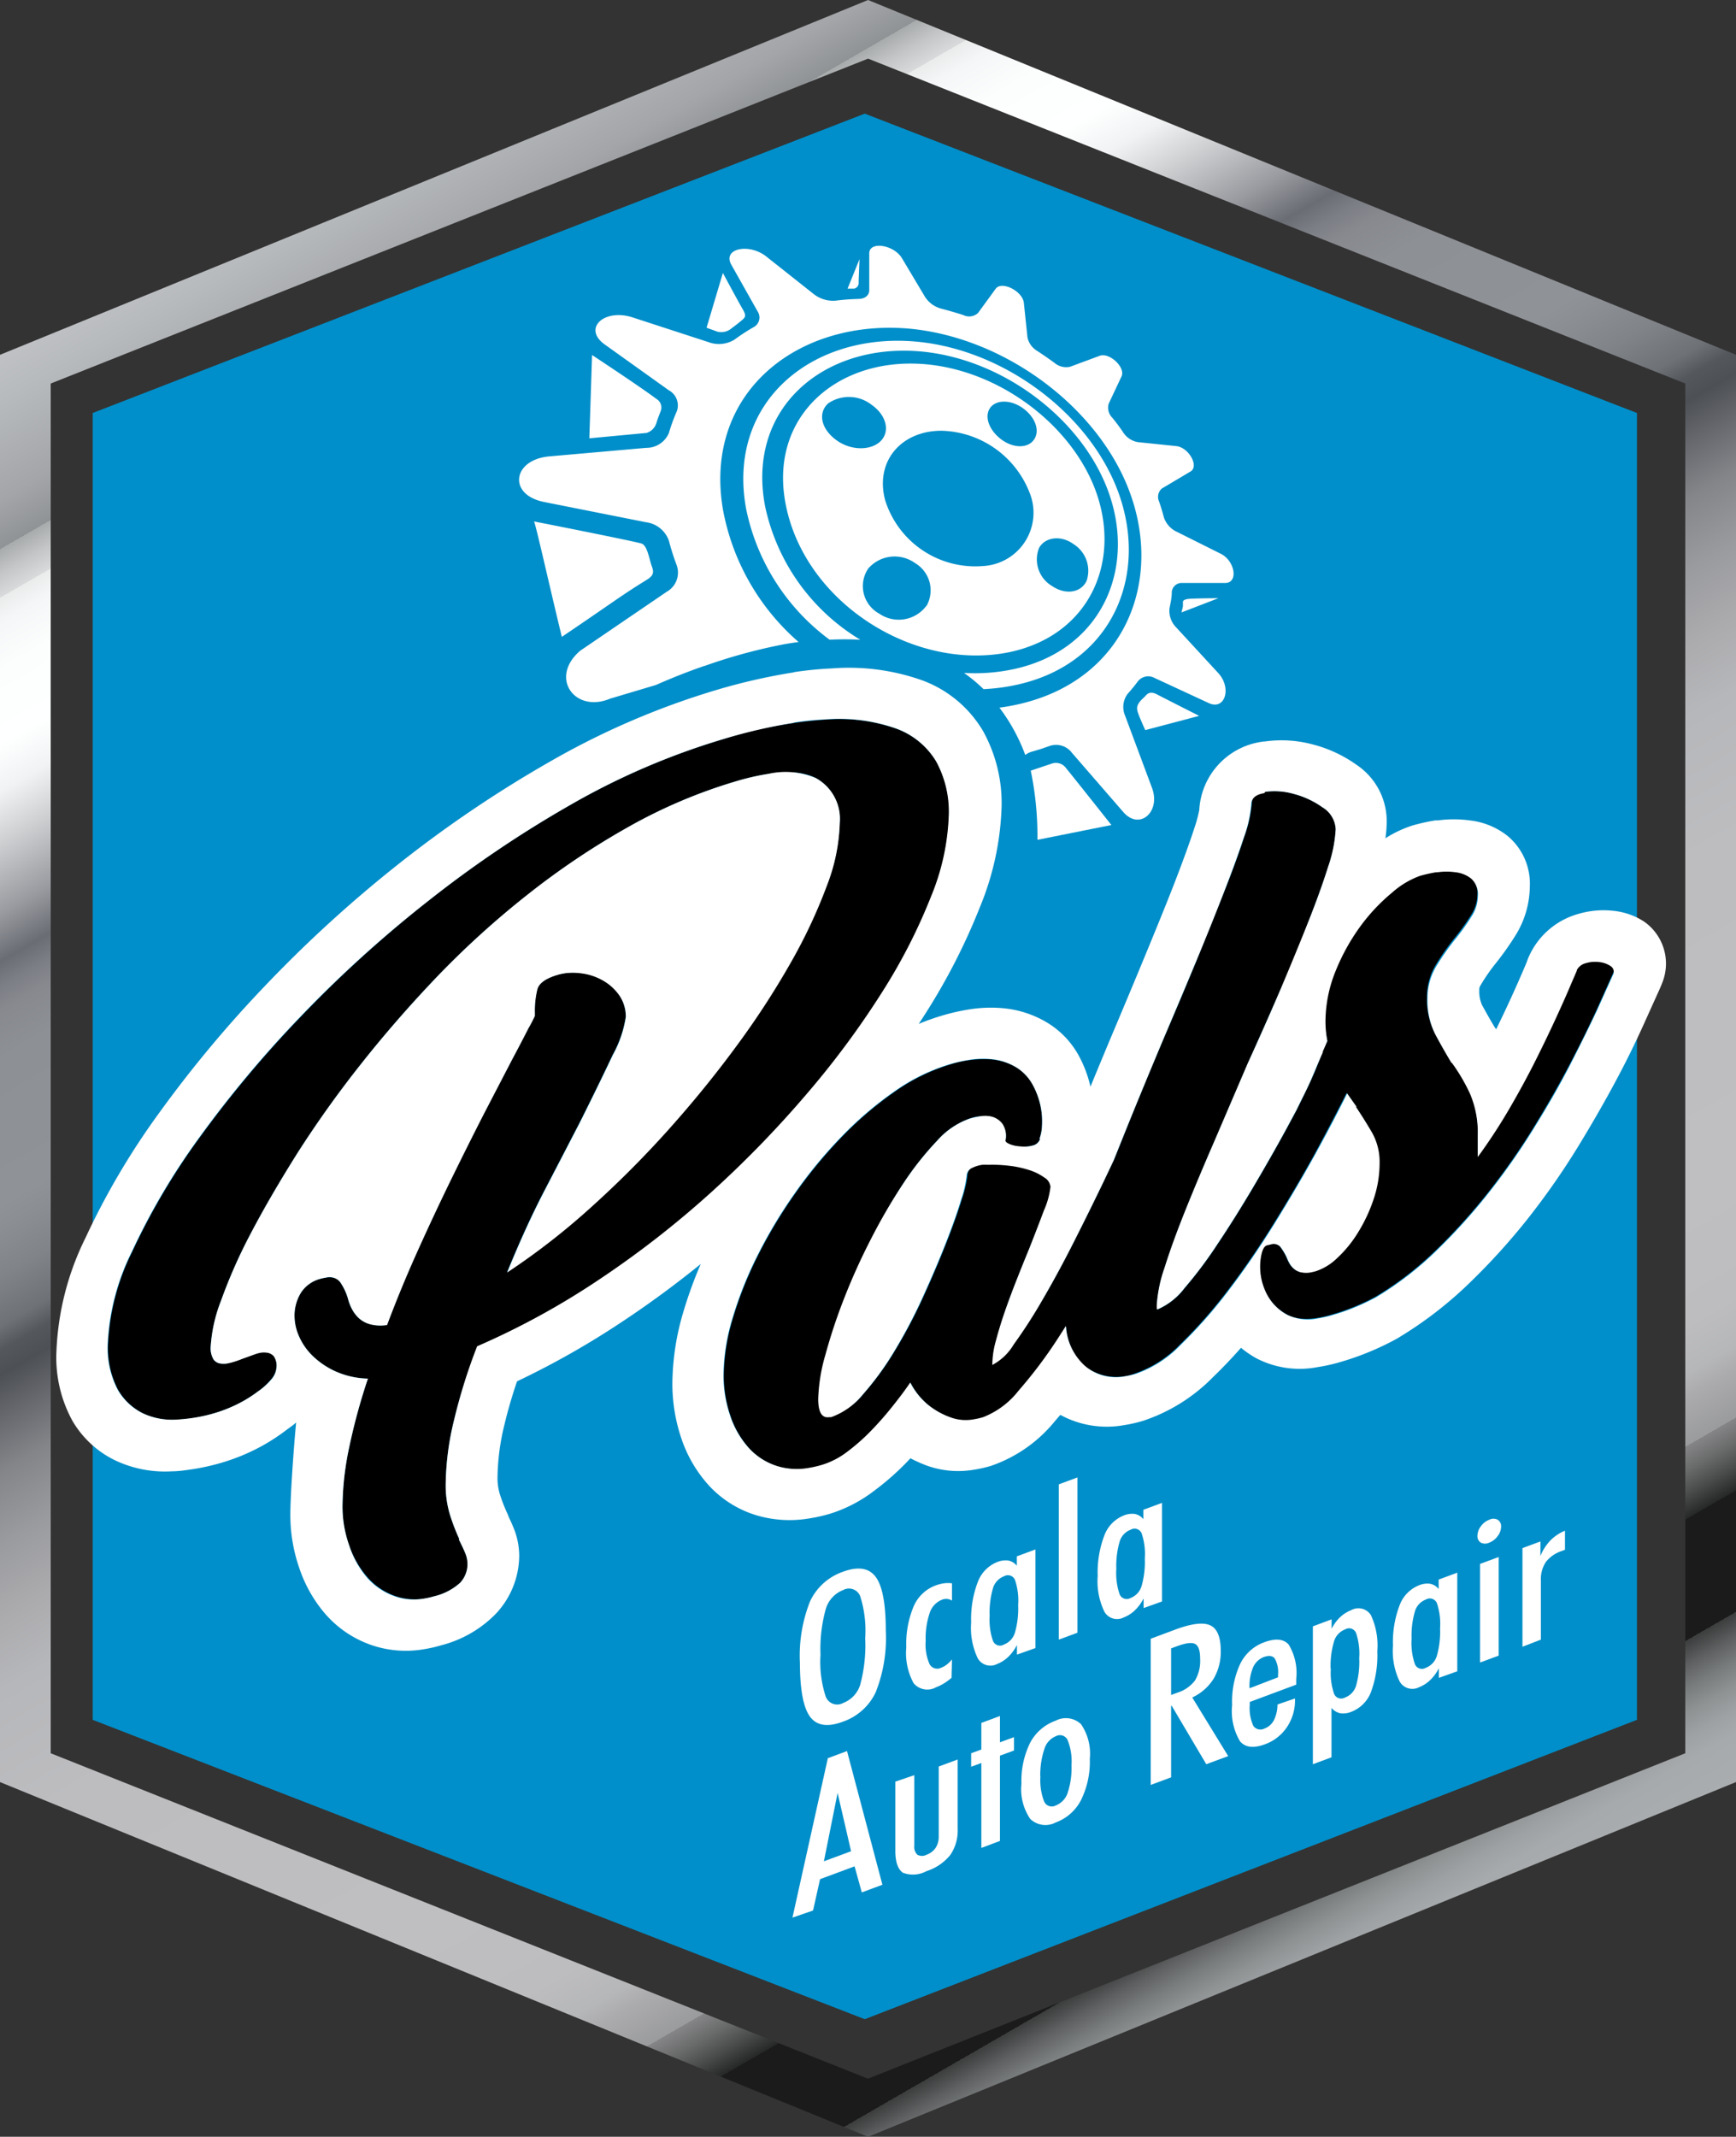
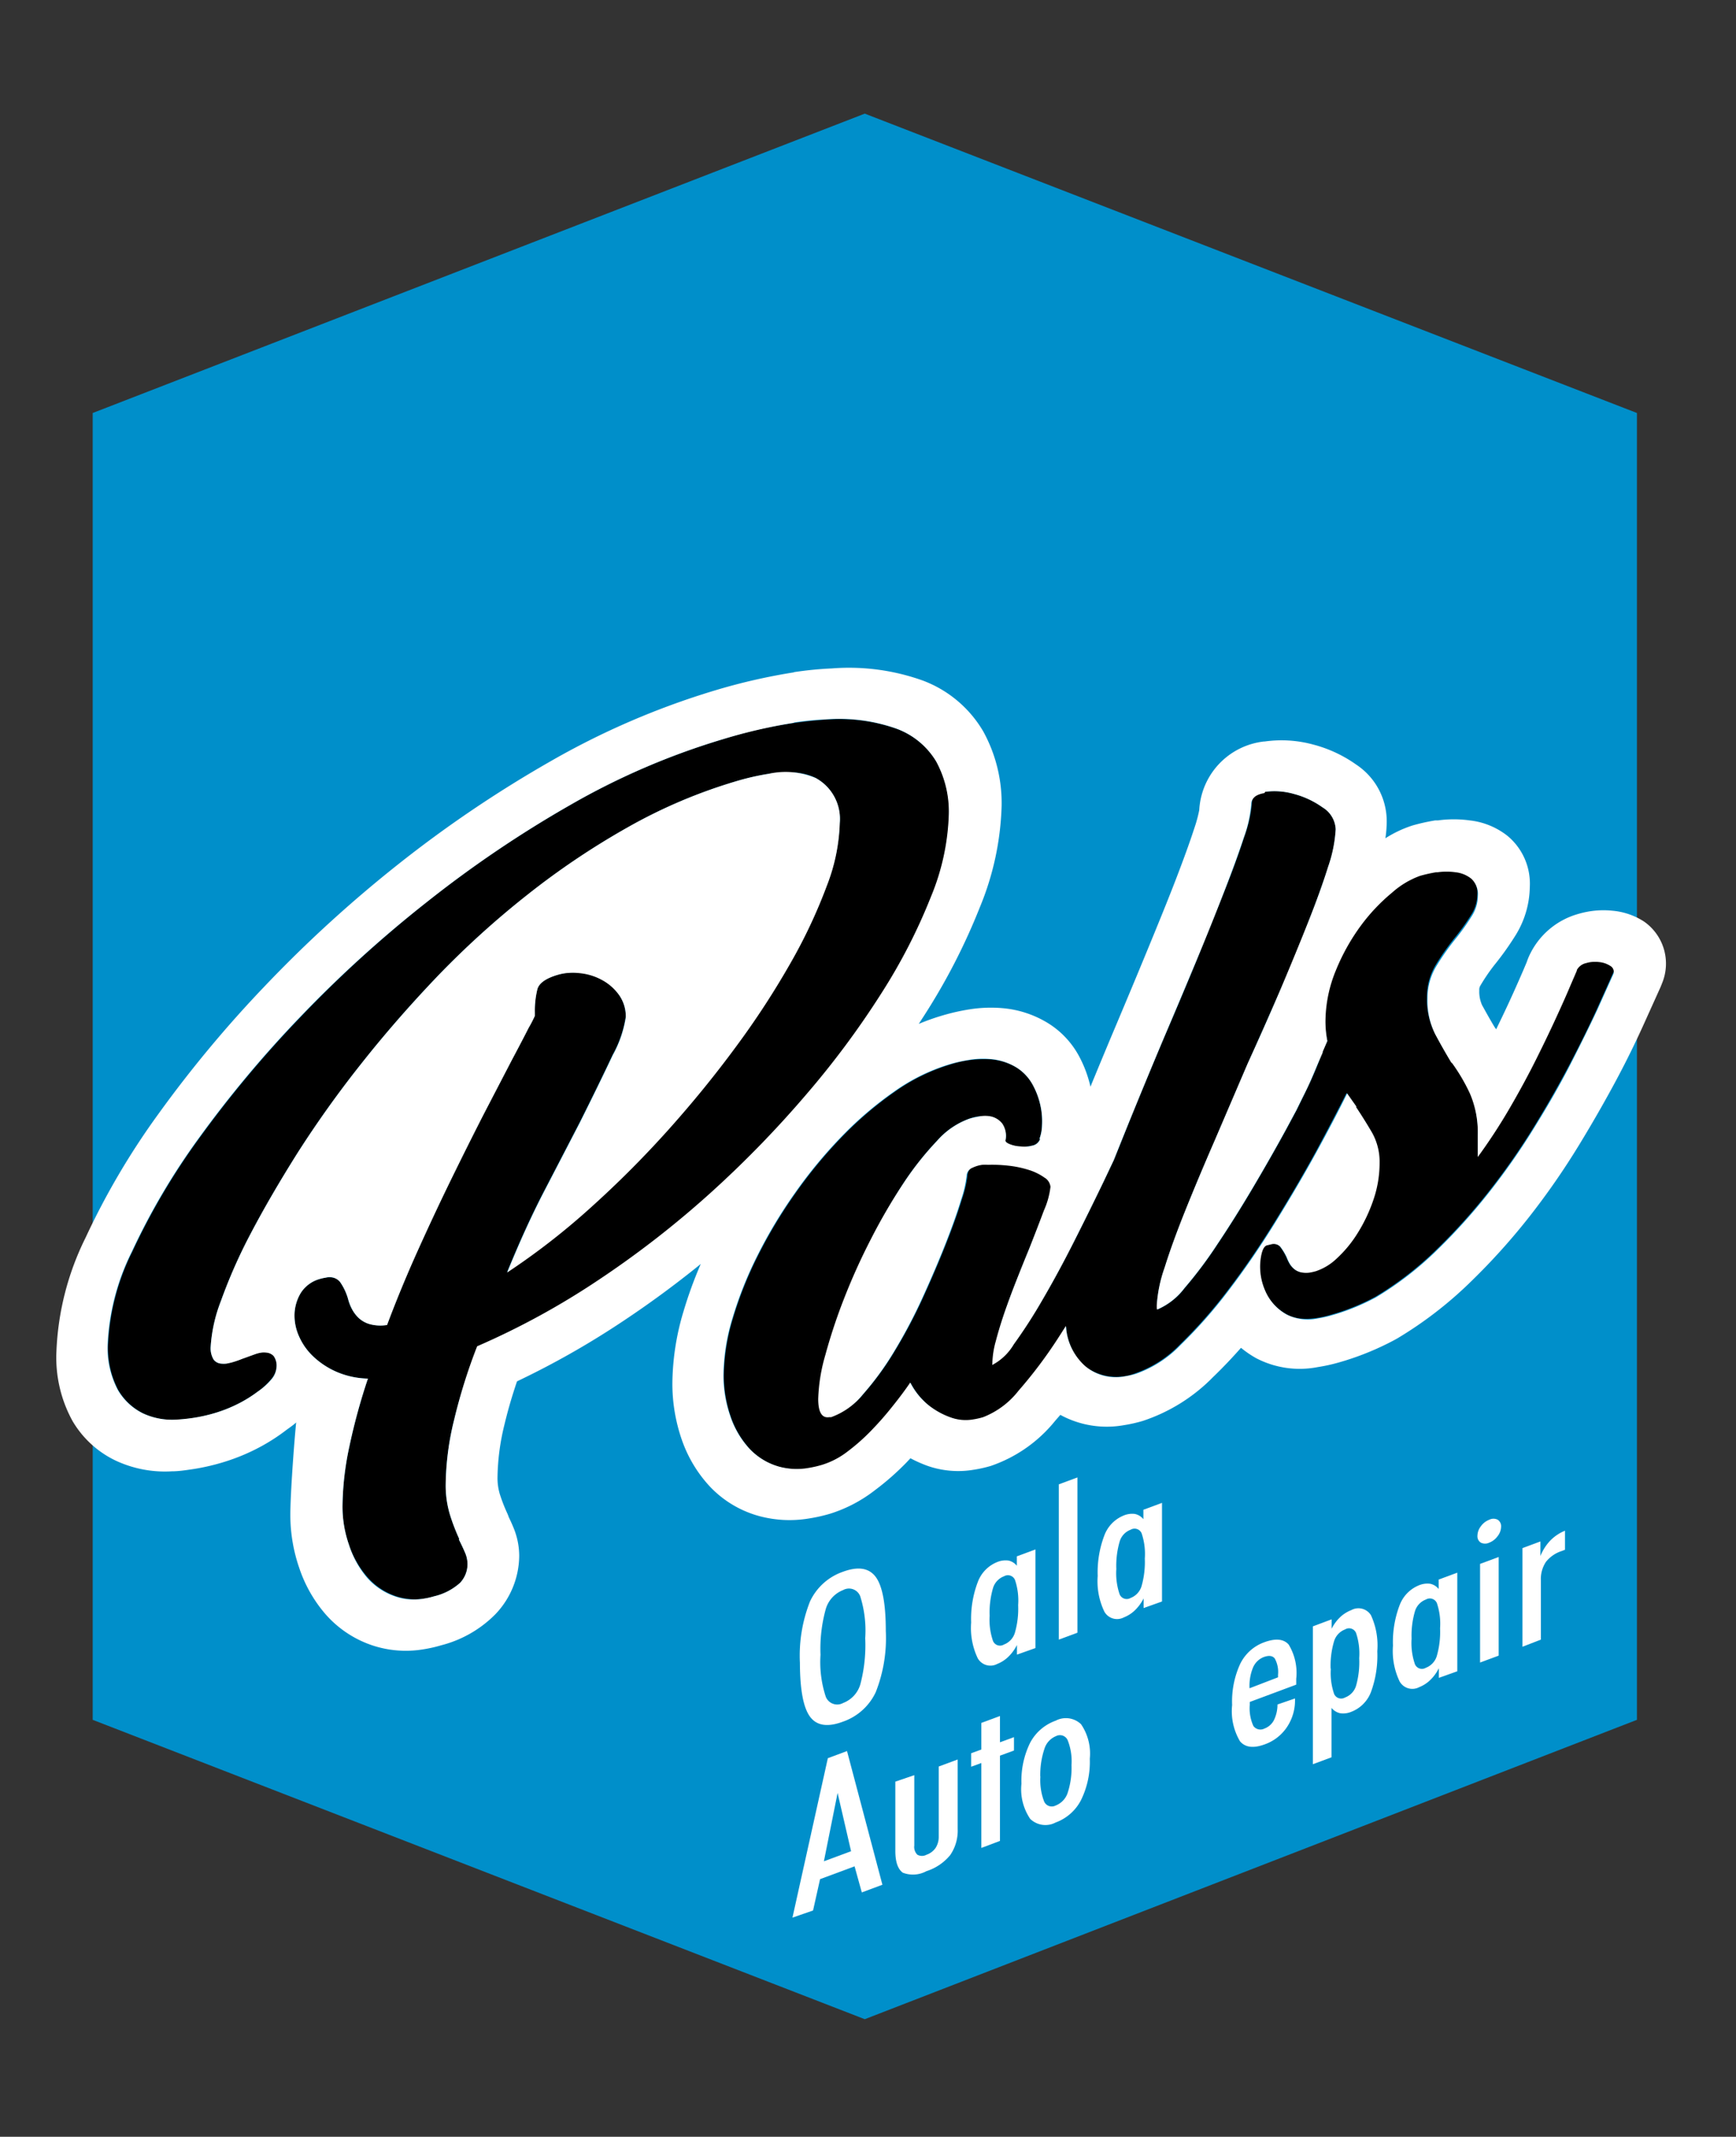
<svg xmlns="http://www.w3.org/2000/svg" id="Layer_1" data-name="Layer 1" viewBox="0 0 158.45 195">
  <rect x="0" y="0" width="158.45" height="195" fill="#333333" stroke="none" />
  <defs>
    <style>.cls-1{fill:url(#Chrome_05);}.cls-2{fill:#008fca;}.cls-3{fill:#fff;}</style>
    <linearGradient id="Chrome_05" x1="31.77" y1="14.35" x2="127.78" y2="180.65" gradientUnits="userSpaceOnUse">
      <stop offset="0" stop-color="#bfc1c5" />
      <stop offset="0.02" stop-color="#b7babd" />
      <stop offset="0.06" stop-color="#a3a5a8" />
      <stop offset="0.08" stop-color="#909395" />
      <stop offset="0.08" stop-color="#a8abac" />
      <stop offset="0.09" stop-color="#c3c5c6" />
      <stop offset="0.1" stop-color="#d9dadb" />
      <stop offset="0.1" stop-color="#eaebeb" />
      <stop offset="0.11" stop-color="#f5f6f7" />
      <stop offset="0.13" stop-color="#fcfdfd" />
      <stop offset="0.16" stop-color="#feffff" />
      <stop offset="0.18" stop-color="#f1f2f3" />
      <stop offset="0.2" stop-color="#cfd1d3" />
      <stop offset="0.23" stop-color="#999ba0" />
      <stop offset="0.25" stop-color="#6a6c74" />
      <stop offset="0.25" stop-color="#6b6d75" />
      <stop offset="0.26" stop-color="#7b7e84" />
      <stop offset="0.27" stop-color="#87898f" />
      <stop offset="0.29" stop-color="#8d9095" />
      <stop offset="0.35" stop-color="#8f9297" />
      <stop offset="0.36" stop-color="#8b8e93" />
      <stop offset="0.38" stop-color="#808388" />
      <stop offset="0.4" stop-color="#6e7176" />
      <stop offset="0.41" stop-color="#54575c" />
      <stop offset="0.42" stop-color="#4d5055" />
      <stop offset="0.44" stop-color="#696b70" />
      <stop offset="0.46" stop-color="#848589" />
      <stop offset="0.49" stop-color="#9a9b9e" />
      <stop offset="0.52" stop-color="#ababae" />
      <stop offset="0.55" stop-color="#b6b7ba" />
      <stop offset="0.61" stop-color="#bdbdc0" />
      <stop offset="0.75" stop-color="#bfbfc2" />
      <stop offset="0.8" stop-color="#bdbdc0" />
      <stop offset="0.82" stop-color="#b6b7b9" />
      <stop offset="0.83" stop-color="#ababae" />
      <stop offset="0.85" stop-color="#9a9b9d" />
      <stop offset="0.85" stop-color="#858587" />
      <stop offset="0.86" stop-color="#6a6b6b" />
      <stop offset="0.87" stop-color="#4a4b4b" />
      <stop offset="0.88" stop-color="#262727" />
      <stop offset="0.88" stop-color="#1a1b1a" />
      <stop offset="0.93" stop-color="#1a1b1a" />
      <stop offset="0.93" stop-color="#3c3d3d" />
      <stop offset="0.94" stop-color="#5d5f60" />
      <stop offset="0.95" stop-color="#797c7d" />
      <stop offset="0.96" stop-color="#8f9293" />
      <stop offset="0.97" stop-color="#9ea1a3" />
      <stop offset="0.98" stop-color="#a7aaac" />
      <stop offset="1" stop-color="#aaadaf" />
    </linearGradient>
  </defs>
  <title>logo</title>
-   <path class="cls-1" d="M79.78,195,.55,162.63V32.38L79.78,0,159,32.38V162.63ZM5.18,160l74.59,29.7L154.37,160V35L79.78,5.35,5.18,35Z" transform="translate(-0.55)" />
  <polygon class="cls-2" points="149.41 156.95 149.41 37.69 78.93 10.37 8.46 37.69 8.46 156.95 78.93 184.27 149.41 156.95" />
  <path class="cls-3" d="M73.56,151.75a13.46,13.46,0,0,1,.92-5.6,5.19,5.19,0,0,1,3-2.71q2.08-.77,3,.47t.92,4.93a13.42,13.42,0,0,1-.92,5.59,5.17,5.17,0,0,1-3,2.69q-2.09.78-3-.46T73.56,151.75Zm1.88-.73a10.11,10.11,0,0,0,.48,3.82,1.12,1.12,0,0,0,1.59.57,2.6,2.6,0,0,0,1.56-1.68,13.93,13.93,0,0,0,.45-4.23,10.36,10.36,0,0,0-.46-3.84,1.1,1.1,0,0,0-1.56-.55,2.66,2.66,0,0,0-1.58,1.73A13.57,13.57,0,0,0,75.44,151Z" transform="translate(-0.55)" />
-   <path class="cls-3" d="M87.4,153.12a6.1,6.1,0,0,1-.7.51,4,4,0,0,1-.7.34,1.63,1.63,0,0,1-2.06-.36,5.74,5.74,0,0,1-.67-3.28,8.84,8.84,0,0,1,.67-3.73,3.5,3.5,0,0,1,2-1.91,3.57,3.57,0,0,1,.77-.2,3,3,0,0,1,.73,0v1.58a1,1,0,0,0-.94-.07,1.94,1.94,0,0,0-1.1,1.21,7.3,7.3,0,0,0-.36,2.56,4.4,4.4,0,0,0,.35,2.09.79.79,0,0,0,1.07.33,1.89,1.89,0,0,0,.5-.28,3,3,0,0,0,.48-.47Z" transform="translate(-0.55)" />
  <path class="cls-3" d="M93.37,151v-.88a4,4,0,0,1-.8,1.09,3.08,3.08,0,0,1-1,.64,1.33,1.33,0,0,1-1.78-.52,6.42,6.42,0,0,1-.6-3.26,9.46,9.46,0,0,1,.6-3.68,3.14,3.14,0,0,1,1.78-1.84,2,2,0,0,1,1-.14,1.33,1.33,0,0,1,.79.48v-.86l1.7-.63v9Zm-2.49-3.57a5.91,5.91,0,0,0,.3,2.31.69.69,0,0,0,1,.34,1.66,1.66,0,0,0,1-1.07,7.91,7.91,0,0,0,.3-2.53,5.89,5.89,0,0,0-.29-2.3.7.7,0,0,0-1-.33,1.66,1.66,0,0,0-1,1.06A7.92,7.92,0,0,0,90.88,147.48Z" transform="translate(-0.55)" />
  <path class="cls-3" d="M97.19,149.63V135.46l1.7-.63V149Z" transform="translate(-0.55)" />
  <path class="cls-3" d="M104.93,146.75v-.88a4,4,0,0,1-.8,1.09,3.07,3.07,0,0,1-1,.64,1.33,1.33,0,0,1-1.78-.52,6.41,6.41,0,0,1-.61-3.26,9.47,9.47,0,0,1,.6-3.68,3.15,3.15,0,0,1,1.78-1.84,2,2,0,0,1,1-.14,1.33,1.33,0,0,1,.79.48v-.86l1.7-.63v9Zm-2.49-3.57a5.93,5.93,0,0,0,.3,2.31.7.7,0,0,0,1,.34,1.67,1.67,0,0,0,1-1.07,8,8,0,0,0,.3-2.53,5.89,5.89,0,0,0-.29-2.3.7.7,0,0,0-1-.33,1.65,1.65,0,0,0-1,1.06A7.9,7.9,0,0,0,102.44,143.18Z" transform="translate(-0.55)" />
  <path class="cls-3" d="M72.88,175l3.23-14.55,1.75-.65L81.09,172l-1.88.7-.66-2.38-3.15,1.17-.64,2.86ZM77,163.62l-1.25,6.24,2.48-.92Z" transform="translate(-0.55)" />
  <path class="cls-3" d="M82.27,168.92v-6.33L84,162v6.42a1,1,0,0,0,.28.84.87.87,0,0,0,.84,0,1.66,1.66,0,0,0,.83-.63,1.85,1.85,0,0,0,.28-1v-6.42l1.73-.64v6.33a3.93,3.93,0,0,1-.68,2.39,4.6,4.6,0,0,1-2.17,1.47,2.58,2.58,0,0,1-2.16.14Q82.27,170.4,82.27,168.92Z" transform="translate(-0.55)" />
  <path class="cls-3" d="M90.12,168.64v-7.75l-.93.34V160l.93-.34v-2.43l1.7-.63V159l1.28-.47v1.22l-1.28.47V168Z" transform="translate(-0.55)" />
  <path class="cls-3" d="M93.78,162.78a7.85,7.85,0,0,1,.8-3.75,4.25,4.25,0,0,1,2.32-2,2,2,0,0,1,2.32.32,4.76,4.76,0,0,1,.8,3.15,7.91,7.91,0,0,1-.8,3.77,4.25,4.25,0,0,1-2.32,2.05,2,2,0,0,1-2.32-.33A4.82,4.82,0,0,1,93.78,162.78Zm1.73-.66a5.4,5.4,0,0,0,.34,2.28.76.76,0,0,0,1.05.37A1.86,1.86,0,0,0,98,163.61a7.3,7.3,0,0,0,.35-2.53,5.2,5.2,0,0,0-.35-2.27.77.77,0,0,0-1.07-.37,1.82,1.82,0,0,0-1.05,1.15A7.44,7.44,0,0,0,95.5,162.12Z" transform="translate(-0.55)" />
-   <path class="cls-3" d="M107.44,155.68v6.52l-1.86.69V149.55l2.25-.84q2.24-.83,3.19-.38t.95,2.32a4.81,4.81,0,0,1-.65,2.55,4.56,4.56,0,0,1-1.95,1.71l3.28,5.35-2,.74-3.16-5.34Zm0-1,.58-.21a3.23,3.23,0,0,0,1.6-1.11,3.52,3.52,0,0,0,.47-2q0-1.08-.45-1.33t-1.68.21l-.52.19Z" transform="translate(-0.55)" />
  <path class="cls-3" d="M118.75,155v.12a4.36,4.36,0,0,1-.74,2.5,4.08,4.08,0,0,1-2,1.56q-1.56.58-2.28-.27a5.38,5.38,0,0,1-.72-3.31,8.2,8.2,0,0,1,.72-3.72,3.92,3.92,0,0,1,2.19-2q1.56-.58,2.25.2a5,5,0,0,1,.69,3.14v.52l-4.24,1.58v.27a3.87,3.87,0,0,0,.33,1.92.79.79,0,0,0,1,.24,1.6,1.6,0,0,0,.87-.76,3.25,3.25,0,0,0,.33-1.44Zm-4.15-.93,2.6-1v-.23a2.55,2.55,0,0,0-.3-1.49q-.3-.38-1-.13a1.76,1.76,0,0,0-1,1A4.39,4.39,0,0,0,114.6,154.07Z" transform="translate(-0.55)" />
  <path class="cls-3" d="M120.38,161V148.42l1.71-.64v.86a3.86,3.86,0,0,1,.79-1.07,3.13,3.13,0,0,1,1-.63,1.35,1.35,0,0,1,1.8.46,6.59,6.59,0,0,1,.58,3.29,9.66,9.66,0,0,1-.58,3.73,3.12,3.12,0,0,1-1.8,1.8,1.91,1.91,0,0,1-1,.13,1.42,1.42,0,0,1-.8-.49v4.51Zm1.64-8.72a5.85,5.85,0,0,0,.3,2.31.7.7,0,0,0,1,.32,1.65,1.65,0,0,0,1-1.06,7.93,7.93,0,0,0,.29-2.53,5.91,5.91,0,0,0-.29-2.3.69.69,0,0,0-1-.32,1.67,1.67,0,0,0-1,1.06A7.8,7.8,0,0,0,122,152.28Z" transform="translate(-0.55)" />
  <path class="cls-3" d="M131.88,153.12v-.88a4,4,0,0,1-.8,1.09,3.07,3.07,0,0,1-1,.64,1.33,1.33,0,0,1-1.78-.52,6.41,6.41,0,0,1-.61-3.26,9.46,9.46,0,0,1,.6-3.68,3.15,3.15,0,0,1,1.78-1.84,2,2,0,0,1,1-.14,1.33,1.33,0,0,1,.79.48v-.86l1.7-.63v9Zm-2.49-3.57a5.93,5.93,0,0,0,.3,2.31.69.69,0,0,0,1,.34,1.66,1.66,0,0,0,1-1.07,8,8,0,0,0,.3-2.53,5.89,5.89,0,0,0-.29-2.3.7.7,0,0,0-1-.33,1.65,1.65,0,0,0-1,1.06A7.9,7.9,0,0,0,129.39,149.54Z" transform="translate(-0.55)" />
  <path class="cls-3" d="M135.4,140.16a1.46,1.46,0,0,1,.31-.87,1.68,1.68,0,0,1,.77-.6.84.84,0,0,1,.77,0,.7.7,0,0,1,.31.64,1.43,1.43,0,0,1-.32.86,1.68,1.68,0,0,1-.76.59.87.87,0,0,1-.77,0A.68.68,0,0,1,135.4,140.16Zm.24,11.56v-9l1.7-.63v9Z" transform="translate(-0.55)" />
  <path class="cls-3" d="M139.51,150.28v-9l1.64-.61V142a4.41,4.41,0,0,1,.9-1.41,4,4,0,0,1,1.34-.9v1.74l-.28.11a3,3,0,0,0-1.46,1,2.83,2.83,0,0,0-.46,1.68v5.41Z" transform="translate(-0.55)" />
-   <path class="cls-3" d="M100.45,44.51c-2.36-6-9-10.88-15.83-11.3-7.86-.49-14,5-12.32,13,1.84,8.91,11.82,15.14,20.5,13.28C100.12,57.88,103,51.05,100.45,44.51ZM99.73,53c-.5,1.09-1.91,1.32-3.14.49A2.82,2.82,0,0,1,95.39,50c.56-1,2-1.17,3.12-.36A2.87,2.87,0,0,1,99.73,53ZM90.94,37.2c.58-.76,1.92-.72,3,.07s1.55,2,1,2.83-1.89.83-3,0S90.35,38,90.94,37.2Zm-14.84-.36a3.35,3.35,0,0,1,4,.1c1.3.9,1.71,2.34.89,3.25s-2.67,1-4.07,0S75.17,37.74,76.11,36.84Zm9,18.45A3.14,3.14,0,0,1,80.8,56a2.86,2.86,0,0,1-1-4.12,3.19,3.19,0,0,1,4.26-.5A2.89,2.89,0,0,1,85.12,55.29Zm5.24-3.64a8.62,8.62,0,0,1-9-6c-.95-3.58,1.49-6.35,5.15-6.34a8.86,8.86,0,0,1,8,5.57A4.87,4.87,0,0,1,90.37,51.65Zm-11.3,6.73a27.47,27.47,0,0,0-2.77,0,19.74,19.74,0,0,1-7.63-12C66.9,36.7,74.61,30.4,84,31.16c7.91.65,15.61,6.3,18.42,13.24,3.09,7.63-.06,15.89-8.67,18a17.78,17.78,0,0,1-3.43.49,14.72,14.72,0,0,0-1.78-1.48,16.89,16.89,0,0,0,4.78-.4c8-1.87,11.07-9.46,8.22-16.6-2.61-6.53-9.83-11.82-17.24-12.36-8.69-.63-15.64,5.28-13.91,14.19A18.75,18.75,0,0,0,79.07,58.38Zm-14.23,2.4c-1.48.51-2.94,1.09-4.39,1.73l-4.19,1.25c-3.2,1.35-5.59-1.91-2.73-4.37L61.41,54a2,2,0,0,0,.91-2.4,22.4,22.4,0,0,1-.72-2.26,2.55,2.55,0,0,0-2.08-1.68l-9.31-1.85c-3.33-.66-2.88-3.86.47-4.16l8.85-.78a2.22,2.22,0,0,0,2.07-1.35,16.56,16.56,0,0,1,.73-2,1.57,1.57,0,0,0-.73-1.9l-5.85-4.18c-2.06-1.47-.05-3.32,2.55-2.47l6.94,2.26A2.71,2.71,0,0,0,67.58,31a17.73,17.73,0,0,1,1.73-1.13,1,1,0,0,0,.39-1.45l-2.4-4.26c-.83-1.48,1.6-2,3.18-.76l4.32,3.42a2.87,2.87,0,0,0,2,.62q1-.13,2.09-.16c.63,0,1-.34,1-.81l0-3.35c0-1.15,2.28-.78,3,.47l2.1,3.52a2.54,2.54,0,0,0,1.48,1.06q1,.26,2,.58a1.19,1.19,0,0,0,1.35-.19l1.61-2.21c.55-.75,2.46.22,2.57,1.29l.33,3.15a1.88,1.88,0,0,0,.9,1.24c.53.35,1.05.71,1.56,1.08a1.64,1.64,0,0,0,1.43.36l2.7-1c.9-.33,2.37,1.06,2,1.87l-1.18,2.51a1.3,1.3,0,0,0,.34,1.28q.54.66,1,1.35a2,2,0,0,0,1.34.87l3.49.36c1.14.12,2.11,1.84,1.3,2.32l-2.61,1.55a1,1,0,0,0-.26,1.18q.25.72.44,1.45A2.23,2.23,0,0,0,108,48.55l4,2c1.28.66,1.59,2.64.39,2.65l-4,0a.9.9,0,0,0-.89.89c0,.47-.11.93-.2,1.39a2.13,2.13,0,0,0,.58,1.75l3.87,4.2c1.24,1.35.62,3.43-.88,2.73l-4.94-2.29a1.2,1.2,0,0,0-1.54.33q-.42.57-.91,1.11a2,2,0,0,0-.24,2l2.46,6.6c.81,2.18-1.14,3.9-2.62,2.2l-4.71-5.43a1.8,1.8,0,0,0-2-.61l-.81.28-.84.25a1.69,1.69,0,0,0-.59.3,16.75,16.75,0,0,0-2.36-4.32,19.15,19.15,0,0,0,2.46-.49c9.32-2.51,12.58-11.57,9.19-19.8C100.38,36.91,92.15,30.83,83.63,30c-10.23-.94-18.89,5.8-17.1,16.47a21.06,21.06,0,0,0,6.91,12.12c-.53.07-1.06.15-1.61.26h0A49.62,49.62,0,0,0,64.84,60.78ZM60.5,36.43a.9.9,0,0,1,.33,1.14c-.12.33-.21.53-.36,1a1.35,1.35,0,0,1-.91.94L54.34,40l.25-7.6S58.82,35.18,60.5,36.43Zm7.79-8.3c.44.74.29.83-.13,1.18s-.63.49-.95.74a1.45,1.45,0,0,1-1.17.22l-1-.36,1.49-5S67.65,27,68.28,28.12ZM59.12,49.61c.52.19.7,1.46.9,2s.26.87-.42,1.29c-2.52,1.56-3,2-7.77,5.22-1.09-4.47-2.39-10.32-2.54-10.53C49.29,47.58,58.6,49.42,59.12,49.61ZM94.63,70.33l1.9-.64a1.14,1.14,0,0,1,1.33.42c.62.75,4.13,5.18,4.13,5.18l-6.75,1.35A29.46,29.46,0,0,0,94.63,70.33ZM78.92,25.75a.53.53,0,0,1-.41.59l-.6,0L79,23.65S78.92,25.55,78.92,25.75ZM110,65.33l-4.92,1.3s-.48-1.07-.61-1.43-.22-.65,0-1,.43-.47.6-.66.43-.51,1.06-.18S110,65.33,110,65.33Zm-1.48-10,0-.42s0-.19.47-.25,2.77-.07,2.77-.07l-3.37,1.3Z" transform="translate(-0.55)" />
  <path d="M74.16,99.91a96.81,96.81,0,0,1-8.76,9,88.14,88.14,0,0,1-10.18,7.91,69.89,69.89,0,0,1-11.09,6.06A50.69,50.69,0,0,0,42,129.57a25.64,25.64,0,0,0-.77,5.87,9.21,9.21,0,0,0,.4,2.83,18.6,18.6,0,0,0,.85,2.2l-.06,0q.34.67.57,1.21a2.67,2.67,0,0,1,.23,1,2.49,2.49,0,0,1-.68,1.77,5.37,5.37,0,0,1-2.38,1.23,5.57,5.57,0,0,1-3.43,0,6,6,0,0,1-2.64-1.75A8.7,8.7,0,0,1,32.41,141a10.61,10.61,0,0,1-.6-3.49,27,27,0,0,1,.62-5.47,55.76,55.76,0,0,1,1.7-6.23,7.63,7.63,0,0,1-2.89-.63,7.38,7.38,0,0,1-2.1-1.39,5.63,5.63,0,0,1-1.28-1.8,4.65,4.65,0,0,1-.43-1.86A4,4,0,0,1,28,118a3,3,0,0,1,1.73-1.28q1.36-.4,1.84.25a5.18,5.18,0,0,1,.77,1.67,4.17,4.17,0,0,0,.34.84,3.13,3.13,0,0,0,.6.79,2.48,2.48,0,0,0,1,.56,3.74,3.74,0,0,0,1.59.08q1.25-3.34,2.78-6.74t3.09-6.59q1.56-3.19,3-6l2.52-4.85q1-1.88,1.53-2.93a12,12,0,0,0,.57-1.1v-.33a8.19,8.19,0,0,1,.23-2.1q.23-.84,1.87-1.32a5.33,5.33,0,0,1,2.07-.17,5.27,5.27,0,0,1,2,.64,4.57,4.57,0,0,1,1.53,1.37,3.38,3.38,0,0,1,.6,2,10.37,10.37,0,0,1-1.19,3.46q-1.19,2.53-3,6.15l-1.7,3.28-1.62,3.12q-.82,1.59-1.62,3.34t-1.7,3.95a64,64,0,0,0,7.52-5.83,93.12,93.12,0,0,0,7.09-7.08q3.37-3.75,6.27-7.69a75.71,75.71,0,0,0,5-7.67,47.79,47.79,0,0,0,3.29-7,17.14,17.14,0,0,0,1.19-5.75A4.25,4.25,0,0,0,75,71q-2.24-1.18-7.29.31a47.31,47.31,0,0,0-9.9,4.22,70.22,70.22,0,0,0-9.11,6.13A81.23,81.23,0,0,0,40.57,89q-3.83,4-7.06,8.09a97.46,97.46,0,0,0-5.76,8.06q-2.52,4-4.31,7.41a47.39,47.39,0,0,0-2.72,6.15,13.9,13.9,0,0,0-.94,4.19,2,2,0,0,0,.26,1.16.93.93,0,0,0,.68.38,2.5,2.5,0,0,0,.94-.11,9.36,9.36,0,0,0,1-.34l1.19-.43a2.42,2.42,0,0,1,1-.16,1,1,0,0,1,.68.32,1.5,1.5,0,0,1,.26,1,1.89,1.89,0,0,1-.45,1.1A6.27,6.27,0,0,1,24.07,127a11.69,11.69,0,0,1-1.79,1.11,12.83,12.83,0,0,1-2.21.87,14.46,14.46,0,0,1-3.35.58,6.3,6.3,0,0,1-3.09-.57,5.42,5.42,0,0,1-2.3-2.16,8.24,8.24,0,0,1-.91-4.25,21.06,21.06,0,0,1,2.21-8.36,62,62,0,0,1,6.1-10.34,103.33,103.33,0,0,1,9.19-11A111.42,111.42,0,0,1,39.47,82.35,104.12,104.12,0,0,1,52.6,73.46a65.5,65.5,0,0,1,13.93-6,40.14,40.14,0,0,1,9.42-1.79,15.67,15.67,0,0,1,6.41.83,7.07,7.07,0,0,1,3.66,3,9.56,9.56,0,0,1,1.16,4.83,21.18,21.18,0,0,1-1.62,7.5,51.33,51.33,0,0,1-4.51,8.8A79.41,79.41,0,0,1,74.16,99.91ZM147.54,88a2.25,2.25,0,0,0-1-.35,3.22,3.22,0,0,0-1.25.12,1.26,1.26,0,0,0-.85.69l.06-.07-.57,1.32q-.51,1.2-1.33,3t-1.87,3.89q-1.05,2.1-2.38,4.39a51.38,51.38,0,0,1-2.92,4.47c0-.29,0-.63,0-1s0-.71,0-1a9,9,0,0,0-.71-3.78A16.66,16.66,0,0,0,133,96.84v.06q-.8-1.31-1.5-2.64a6.85,6.85,0,0,1-.71-3.26,5.71,5.71,0,0,1,.88-3.07,22.59,22.59,0,0,1,1.79-2.51,21.23,21.23,0,0,0,1.36-1.92,3.47,3.47,0,0,0,.57-1.85,1.93,1.93,0,0,0-.6-1.59,2.79,2.79,0,0,0-1.45-.59,6,6,0,0,0-1.76.05,13.72,13.72,0,0,0-1.47.33,7.85,7.85,0,0,0-2.55,1.53,17,17,0,0,0-2.84,3,18.87,18.87,0,0,0-2.3,4.12,12.32,12.32,0,0,0-.94,4.71A9.69,9.69,0,0,0,121.7,95L121.24,96l.06-.07-.45,1.15q-.23.59-.57,1.35t-.85,1.79l-.54,1.1-.93,1.73q-1.42,2.6-3.06,5.37t-3.23,5.14a38.42,38.42,0,0,1-3,4,6.14,6.14,0,0,1-2.47,1.94s-.06-.11-.06-.37a12.75,12.75,0,0,1,.71-3.43q.71-2.27,1.9-5.24t2.69-6.41l3-7q1.54-3.43,3-6.77t2.54-6.18q1.11-2.83,1.8-5a12.54,12.54,0,0,0,.69-3.42,2.46,2.46,0,0,0-1.2-2,8,8,0,0,0-2.63-1.23,6.4,6.4,0,0,0-2.63-.19q-1.2.19-1.2,1.07a11.69,11.69,0,0,1-.68,3q-.68,2.13-1.82,5t-2.55,6.34q-1.42,3.45-2.95,7-1.65,3.9-3.23,7.81c-.46,1.14-.9,2.24-1.33,3.31l-.91,1.92q-1.28,2.66-2.72,5.51t-2.86,5.28a46.25,46.25,0,0,1-2.63,4.08,4.94,4.94,0,0,1-2,1.89s.06-.11.06-.29a8,8,0,0,1,.31-1.91q.31-1.19.79-2.6t1.08-2.91q.59-1.5,1.16-2.88.79-2,1.39-3.55a7.39,7.39,0,0,0,.6-2.16,1.12,1.12,0,0,0-.56-.85,5,5,0,0,0-1.41-.69,9.45,9.45,0,0,0-1.86-.39,12.86,12.86,0,0,0-1.86-.08,3.47,3.47,0,0,0-1.41.31.85.85,0,0,0-.56.77,10.34,10.34,0,0,1-.51,2.19q-.51,1.69-1.42,4t-2.1,4.92a46.56,46.56,0,0,1-2.58,4.89,26.67,26.67,0,0,1-2.86,3.93,6.59,6.59,0,0,1-2.89,2.07q-1.19.35-1.19-1.63a16,16,0,0,1,.65-4,50.31,50.31,0,0,1,1.7-5.13,57.16,57.16,0,0,1,2.47-5.47A51.78,51.78,0,0,1,83,108a28,28,0,0,1,3.09-3.91,7.12,7.12,0,0,1,2.92-2,3.81,3.81,0,0,1,2-.18,1.84,1.84,0,0,1,1,.63,2,2,0,0,1,.31,1.53c0,.12.08.24.37.36a3,3,0,0,0,1,.21,3.55,3.55,0,0,0,1.08-.1.93.93,0,0,0,.71-.62l-.06,0a3.87,3.87,0,0,0,.23-1.22,6.73,6.73,0,0,0-.14-1.8A7.09,7.09,0,0,0,94.81,99a4.28,4.28,0,0,0-1.47-1.57,5.38,5.38,0,0,0-2.47-.76,10.08,10.08,0,0,0-3.66.5,17.52,17.52,0,0,0-5,2.47,32.69,32.69,0,0,0-4.79,4.09,42.47,42.47,0,0,0-4.28,5.18,43.87,43.87,0,0,0-3.43,5.72,34.86,34.86,0,0,0-2.27,5.71,18.5,18.5,0,0,0-.82,5.17,11.35,11.35,0,0,0,.6,3.68,8.29,8.29,0,0,0,1.73,3,5.89,5.89,0,0,0,2.81,1.7,7,7,0,0,0,3.89-.18,7.31,7.31,0,0,0,2.29-1.2,18.29,18.29,0,0,0,2.2-1.95,28.94,28.94,0,0,0,1.95-2.23q.9-1.15,1.58-2.12a6.41,6.41,0,0,0,1.7,2.09,7.06,7.06,0,0,0,2.07,1.12,4.54,4.54,0,0,0,2.86,0,7.59,7.59,0,0,0,3.23-2.41,41.83,41.83,0,0,0,3.6-4.78l.73-1.14a5.27,5.27,0,0,0,1.71,3.59,4.74,4.74,0,0,0,4.62.64,10.44,10.44,0,0,0,4.08-2.64,43.45,43.45,0,0,0,4.34-4.92q2.18-2.85,4.25-6.19t3.77-6.43q1.62-3,2.83-5.4l.86,1.22-.06,0q.79,1.2,1.48,2.37a5.44,5.44,0,0,1,.68,2.77,10.32,10.32,0,0,1-.57,3.36,14.39,14.39,0,0,1-1.42,3,11,11,0,0,1-1.87,2.29,5.12,5.12,0,0,1-1.93,1.2,3,3,0,0,1-1.19.16,1.5,1.5,0,0,1-.74-.28,1.83,1.83,0,0,1-.45-.5,3.59,3.59,0,0,1-.28-.58,5.11,5.11,0,0,0-.6-1q-.31-.4-1.22-.14-.45.13-.6,1.44a5.43,5.43,0,0,0,.43,2.68,4.49,4.49,0,0,0,2,2.21q1.48.83,4.2,0l.34-.1a20,20,0,0,0,3.57-1.5,29.9,29.9,0,0,0,5.56-4.29,53.56,53.56,0,0,0,4.88-5.43,62.13,62.13,0,0,0,4.11-5.92q1.84-3,3.26-5.73t2.38-4.83l1.47-3.27A.61.61,0,0,0,147.54,88Z" transform="translate(-0.55)" />
  <path class="cls-3" d="M73,65.94a27.38,27.38,0,0,1,2.92-.29,15.67,15.67,0,0,1,6.41.83,7.07,7.07,0,0,1,3.66,3,9.56,9.56,0,0,1,1.16,4.83,21.18,21.18,0,0,1-1.62,7.5,51.33,51.33,0,0,1-4.51,8.8,79.41,79.41,0,0,1-6.89,9.28,96.8,96.8,0,0,1-8.76,9,88.14,88.14,0,0,1-10.18,7.91,69.9,69.9,0,0,1-11.09,6.06A50.69,50.69,0,0,0,42,129.57a25.64,25.64,0,0,0-.77,5.87,9.21,9.21,0,0,0,.4,2.83,18.6,18.6,0,0,0,.85,2.2l-.06,0q.34.67.57,1.21a2.67,2.67,0,0,1,.23,1,2.49,2.49,0,0,1-.68,1.77,5.37,5.37,0,0,1-2.38,1.23,7.14,7.14,0,0,1-1,.22,5.18,5.18,0,0,1-2.48-.19,6,6,0,0,1-2.64-1.75A8.7,8.7,0,0,1,32.41,141a10.61,10.61,0,0,1-.6-3.49,27,27,0,0,1,.62-5.47,55.75,55.75,0,0,1,1.7-6.23,7.63,7.63,0,0,1-2.89-.63,7.38,7.38,0,0,1-2.1-1.39,5.63,5.63,0,0,1-1.28-1.8,4.65,4.65,0,0,1-.43-1.86A4,4,0,0,1,28,118a3,3,0,0,1,1.73-1.28,4,4,0,0,1,.54-.12,1.26,1.26,0,0,1,1.31.38,5.18,5.18,0,0,1,.77,1.67,4.17,4.17,0,0,0,.34.84,3.13,3.13,0,0,0,.6.79,2.48,2.48,0,0,0,1,.56,3.74,3.74,0,0,0,1.59.08q1.25-3.34,2.78-6.74t3.09-6.59q1.56-3.19,3-6l2.52-4.85q1-1.88,1.53-2.93a12,12,0,0,0,.57-1.1v-.33a8.19,8.19,0,0,1,.23-2.1q.23-.84,1.87-1.32a4.87,4.87,0,0,1,.65-.14,5.63,5.63,0,0,1,1.42,0,5.27,5.27,0,0,1,2,.64,4.57,4.57,0,0,1,1.53,1.37,3.38,3.38,0,0,1,.6,2,10.37,10.37,0,0,1-1.19,3.46q-1.19,2.53-3,6.15l-1.7,3.28-1.62,3.12q-.82,1.59-1.62,3.34t-1.7,3.95a64,64,0,0,0,7.52-5.83,93.12,93.12,0,0,0,7.09-7.08q3.37-3.75,6.27-7.69a75.71,75.71,0,0,0,5-7.67,47.79,47.79,0,0,0,3.29-7,17.14,17.14,0,0,0,1.19-5.75A4.25,4.25,0,0,0,75,71a7.09,7.09,0,0,0-4.31-.38,22.43,22.43,0,0,0-3,.69,47.31,47.31,0,0,0-9.9,4.22,70.22,70.22,0,0,0-9.11,6.13A81.23,81.23,0,0,0,40.57,89q-3.83,4-7.06,8.09a97.46,97.46,0,0,0-5.76,8.06q-2.52,4-4.31,7.41a47.39,47.39,0,0,0-2.72,6.15,13.91,13.91,0,0,0-.94,4.19,2,2,0,0,0,.26,1.16.93.93,0,0,0,.68.38,2.18,2.18,0,0,0,.53,0l.41-.09a9.36,9.36,0,0,0,1-.34l1.19-.43a3.14,3.14,0,0,1,.55-.14,1.85,1.85,0,0,1,.45,0,1,1,0,0,1,.68.32,1.5,1.5,0,0,1,.26,1,1.89,1.89,0,0,1-.45,1.1A6.27,6.27,0,0,1,24.07,127a11.69,11.69,0,0,1-1.79,1.11,12.83,12.83,0,0,1-2.21.87,14.54,14.54,0,0,1-2,.43q-.69.1-1.39.14a6.3,6.3,0,0,1-3.09-.57,5.42,5.42,0,0,1-2.3-2.16,8.24,8.24,0,0,1-.91-4.25,21.06,21.06,0,0,1,2.21-8.36,62,62,0,0,1,6.1-10.34,103.33,103.33,0,0,1,9.19-11A111.42,111.42,0,0,1,39.47,82.35,104.12,104.12,0,0,1,52.6,73.46a65.5,65.5,0,0,1,13.93-6,49,49,0,0,1,6.5-1.5m43,6.3a6.42,6.42,0,0,1,2.6.19,8,8,0,0,1,2.63,1.23,2.46,2.46,0,0,1,1.2,2,12.54,12.54,0,0,1-.69,3.42q-.69,2.21-1.8,5t-2.54,6.18q-1.43,3.34-3,6.77l-3,7q-1.5,3.45-2.69,6.41t-1.9,5.24a12.75,12.75,0,0,0-.71,3.43c0,.25,0,.37.05.37h0a6.14,6.14,0,0,0,2.47-1.94,38.42,38.42,0,0,0,3-4q1.59-2.37,3.23-5.14t3.06-5.37l.93-1.73.54-1.1q.51-1,.85-1.79t.57-1.35L121.3,96l-.06.07L121.7,95a9.69,9.69,0,0,1-.17-1.71,12.32,12.32,0,0,1,.94-4.71,18.87,18.87,0,0,1,2.3-4.12,17,17,0,0,1,2.84-3,7.85,7.85,0,0,1,2.55-1.53,13.72,13.72,0,0,1,1.47-.33l.14,0a5.9,5.9,0,0,1,1.62,0,2.79,2.79,0,0,1,1.45.59,1.93,1.93,0,0,1,.6,1.59,3.47,3.47,0,0,1-.57,1.85,21.22,21.22,0,0,1-1.36,1.92,22.59,22.59,0,0,0-1.79,2.51,5.71,5.71,0,0,0-.88,3.07,6.85,6.85,0,0,0,.71,3.26q.71,1.33,1.5,2.64v-.06a16.66,16.66,0,0,1,1.67,2.84,9,9,0,0,1,.71,3.78q0,.44,0,1c0,.37,0,.71,0,1a51.39,51.39,0,0,0,2.92-4.47q1.33-2.29,2.38-4.39t1.87-3.89q.82-1.78,1.33-3l.57-1.32-.06.07a1.26,1.26,0,0,1,.85-.69,3.38,3.38,0,0,1,.45-.1,3.16,3.16,0,0,1,.79,0,2.25,2.25,0,0,1,1,.35.61.61,0,0,1,.26.78l-1.47,3.27q-1,2.13-2.38,4.83t-3.26,5.73a62.13,62.13,0,0,1-4.11,5.92,53.56,53.56,0,0,1-4.88,5.43,29.9,29.9,0,0,1-5.56,4.29,20,20,0,0,1-3.57,1.5l-.34.1a10.42,10.42,0,0,1-1.39.32,4.33,4.33,0,0,1-2.81-.34,4.49,4.49,0,0,1-2-2.21,5.43,5.43,0,0,1-.43-2.68q.14-1.31.6-1.44l.38-.09a.83.83,0,0,1,.84.22,5.11,5.11,0,0,1,.6,1,3.59,3.59,0,0,0,.28.58,1.83,1.83,0,0,0,.45.5,1.5,1.5,0,0,0,.74.28,2.09,2.09,0,0,0,.58,0,4.63,4.63,0,0,0,.62-.14,5.12,5.12,0,0,0,1.93-1.2,11,11,0,0,0,1.87-2.29,14.4,14.4,0,0,0,1.42-3,10.32,10.32,0,0,0,.57-3.36,5.44,5.44,0,0,0-.68-2.77q-.68-1.17-1.48-2.37l.06,0-.86-1.22q-1.21,2.45-2.83,5.4t-3.77,6.43q-2.07,3.34-4.25,6.19a43.45,43.45,0,0,1-4.34,4.92,10.44,10.44,0,0,1-4.08,2.64,7.75,7.75,0,0,1-1,.23,4.34,4.34,0,0,1-3.58-.88A5.27,5.27,0,0,1,97.84,121l-.73,1.14a41.83,41.83,0,0,1-3.6,4.78,7.59,7.59,0,0,1-3.23,2.41,6.53,6.53,0,0,1-.88.2,4,4,0,0,1-2-.15,7.06,7.06,0,0,1-2.07-1.12,6.41,6.41,0,0,1-1.7-2.09q-.68,1-1.58,2.12a28.94,28.94,0,0,1-1.95,2.23,18.29,18.29,0,0,1-2.2,1.95,7.31,7.31,0,0,1-2.29,1.2,9.77,9.77,0,0,1-1.31.3,6.1,6.1,0,0,1-2.58-.11,5.89,5.89,0,0,1-2.81-1.7,8.29,8.29,0,0,1-1.73-3,11.35,11.35,0,0,1-.6-3.68,18.5,18.5,0,0,1,.82-5.17,34.86,34.86,0,0,1,2.27-5.71,43.87,43.87,0,0,1,3.43-5.72,42.47,42.47,0,0,1,4.28-5.18,32.69,32.69,0,0,1,4.79-4.09,17.52,17.52,0,0,1,5-2.47,13.94,13.94,0,0,1,1.86-.42,7.6,7.6,0,0,1,1.8-.08,5.38,5.38,0,0,1,2.47.76A4.28,4.28,0,0,1,94.81,99a7.09,7.09,0,0,1,.71,1.91,6.74,6.74,0,0,1,.14,1.8,3.87,3.87,0,0,1-.23,1.22l.06,0a.93.93,0,0,1-.71.62l-.33.07a3.5,3.5,0,0,1-.75,0,3,3,0,0,1-1-.21c-.28-.12-.41-.24-.37-.36a2,2,0,0,0-.31-1.53,1.84,1.84,0,0,0-1-.63,2.67,2.67,0,0,0-1.11,0,6.77,6.77,0,0,0-.9.21,7.12,7.12,0,0,0-2.92,2A28,28,0,0,0,83,108a51.78,51.78,0,0,0-2.95,5.06,57.16,57.16,0,0,0-2.47,5.47,50.31,50.31,0,0,0-1.7,5.13,16,16,0,0,0-.65,4q0,1.82,1,1.67l.18,0a6.59,6.59,0,0,0,2.89-2.07,26.67,26.67,0,0,0,2.86-3.93,46.56,46.56,0,0,0,2.58-4.89q1.19-2.61,2.1-4.92t1.42-4a10.34,10.34,0,0,0,.51-2.19.85.85,0,0,1,.56-.77,3,3,0,0,1,.87-.26,4.75,4.75,0,0,1,.54,0,12.86,12.86,0,0,1,1.86.08,9.45,9.45,0,0,1,1.86.39,5,5,0,0,1,1.41.69,1.12,1.12,0,0,1,.56.85,7.39,7.39,0,0,1-.6,2.16Q95.26,112,94.47,114q-.57,1.38-1.16,2.88t-1.08,2.91q-.48,1.41-.79,2.6a8,8,0,0,0-.31,1.91c0,.18,0,.28-.06.29a4.94,4.94,0,0,0,2-1.89,46.25,46.25,0,0,0,2.63-4.08q1.42-2.43,2.86-5.28t2.72-5.51l.91-1.92c.43-1.07.87-2.17,1.33-3.31q1.59-3.91,3.23-7.81,1.53-3.59,2.95-7t2.55-6.34q1.13-2.9,1.82-5a11.69,11.69,0,0,0,.68-3q0-.88,1.2-1.07h0M73,61.36h0A54.36,54.36,0,0,0,65.83,63a71.37,71.37,0,0,0-15.11,6.52,110.44,110.44,0,0,0-13.87,9.39A117.83,117.83,0,0,0,24.71,90,109.63,109.63,0,0,0,15,101.67a67.8,67.8,0,0,0-6.64,11.28A25.57,25.57,0,0,0,5.7,123.34a12,12,0,0,0,1.47,6.34,9.12,9.12,0,0,0,3.89,3.59,10.61,10.61,0,0,0,5.18,1c.62,0,1.25-.1,1.87-.19a19.81,19.81,0,0,0,2.65-.59,18.41,18.41,0,0,0,3.16-1.25,17.51,17.51,0,0,0,2.66-1.66c.3-.23.76-.53,1-.77-.18,1.83-.53,6.49-.53,8.45a14.81,14.81,0,0,0,.82,4.85,12.48,12.48,0,0,0,2.4,4.21,9.84,9.84,0,0,0,4.28,2.84,9.69,9.69,0,0,0,4.61.36,12.37,12.37,0,0,0,1.65-.37,10.68,10.68,0,0,0,4.92-2.8A7.8,7.8,0,0,0,47.94,142a6.77,6.77,0,0,0-.54-2.63q-.18-.44-.41-.91a3.88,3.88,0,0,0-.16-.4,14.83,14.83,0,0,1-.67-1.74,5.13,5.13,0,0,1-.2-1.55,21.1,21.1,0,0,1,.64-4.79c.3-1.26.68-2.57,1.14-3.92a77,77,0,0,0,9.7-5.51c2.44-1.62,4.8-3.36,7.07-5.2a38.46,38.46,0,0,0-1.59,4.38,23.33,23.33,0,0,0-1,6.51,15.56,15.56,0,0,0,.81,5,12.07,12.07,0,0,0,2.52,4.32,9.71,9.71,0,0,0,4.61,2.8,10.66,10.66,0,0,0,4.49.22,15,15,0,0,0,2-.45A13,13,0,0,0,80.4,136a24.26,24.26,0,0,0,2.91-2.56l.34-.36a12.07,12.07,0,0,0,1.58.7,8.48,8.48,0,0,0,4.18.35,11.76,11.76,0,0,0,1.57-.35,12.91,12.91,0,0,0,5.88-4.12l.47-.54a8.86,8.86,0,0,0,5.8.94,13,13,0,0,0,1.73-.39,16,16,0,0,0,6.41-4q1.27-1.22,2.55-2.67a9.27,9.27,0,0,0,1.39.95,8.59,8.59,0,0,0,5.61.81,15.66,15.66,0,0,0,2.09-.47l.34-.1a25.61,25.61,0,0,0,4.57-1.9l.27-.15a35.89,35.89,0,0,0,6.65-5.12,59.67,59.67,0,0,0,5.41-6,68.15,68.15,0,0,0,4.49-6.47c1.29-2.11,2.45-4.15,3.44-6s1.84-3.61,2.52-5.12l1.49-3.3q.09-.21.17-.42a4.68,4.68,0,0,0-1.64-5.6,6.29,6.29,0,0,0-2.92-1,7.94,7.94,0,0,0-2,.05,8.6,8.6,0,0,0-1.15.26,7,7,0,0,0-4.44,3.84,5.29,5.29,0,0,0-.21.54l-.33.78c-.32.74-.74,1.7-1.27,2.85-.36.78-.76,1.62-1.19,2.5l-.08-.11-.07-.1c-.4-.66-.78-1.35-1.14-2a3,3,0,0,1-.25-1.35.68.68,0,0,1,.09-.41A17,17,0,0,1,137,88l.09-.11a27,27,0,0,0,1.73-2.44,8.59,8.59,0,0,0,1.36-4.51,5.67,5.67,0,0,0-2-4.63,6.75,6.75,0,0,0-3.48-1.44,10.66,10.66,0,0,0-2.91,0l-.25,0a18.64,18.64,0,0,0-2.06.46A10.66,10.66,0,0,0,127,76.5a10.81,10.81,0,0,0,.12-1.52,6.2,6.2,0,0,0-2.78-5.2,12,12,0,0,0-3.92-1.83,11,11,0,0,0-4.45-.28h-.07a6.66,6.66,0,0,0-5.89,6.25,12.29,12.29,0,0,1-.45,1.66c-.42,1.3-1,2.89-1.7,4.71s-1.59,4-2.52,6.26-1.92,4.63-2.92,7c-.79,1.87-1.57,3.75-2.34,5.62a11.08,11.08,0,0,0-1.05-2.8,8,8,0,0,0-2.73-2.94A9.45,9.45,0,0,0,92,92a12.39,12.39,0,0,0-2.94.11,19.19,19.19,0,0,0-2.55.58,20.45,20.45,0,0,0-2.1.75l.56-.87a57,57,0,0,0,5-9.74,26.06,26.06,0,0,0,2-9.24,13.58,13.58,0,0,0-1.68-6.85,10.77,10.77,0,0,0-5.53-4.64A20,20,0,0,0,76.47,61a32.43,32.43,0,0,0-3.45.34Z" transform="translate(-0.55)" />
</svg>